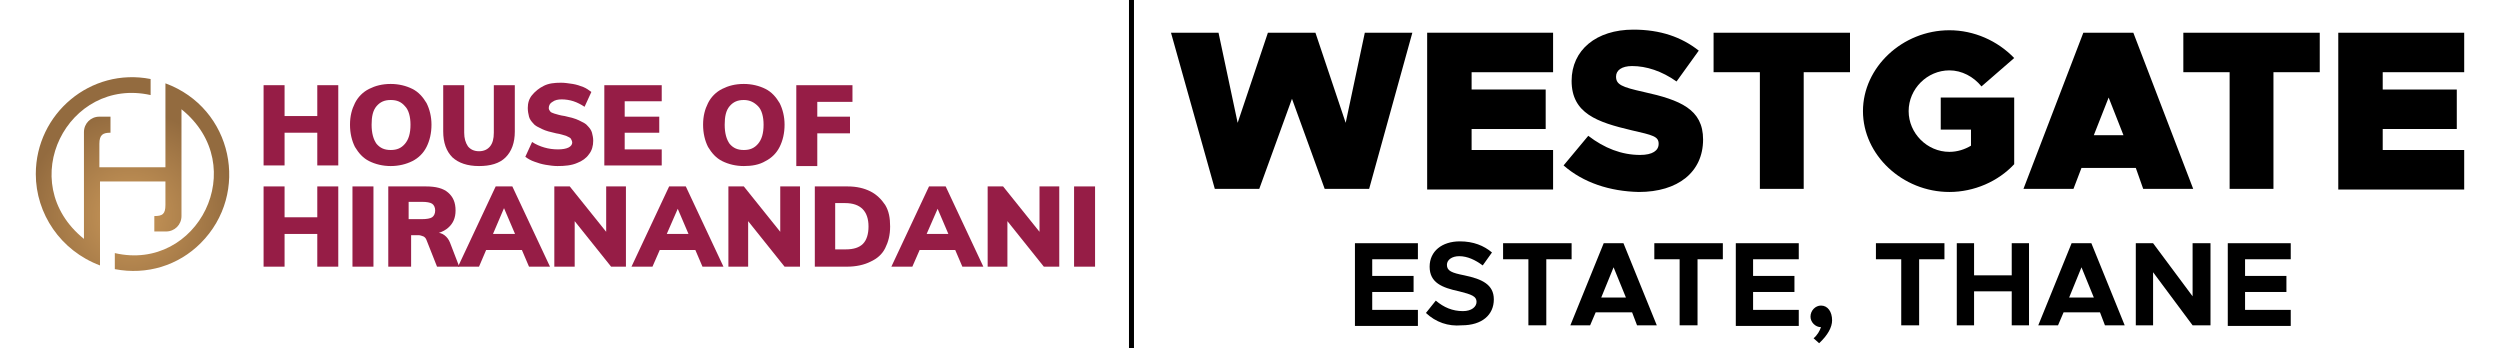
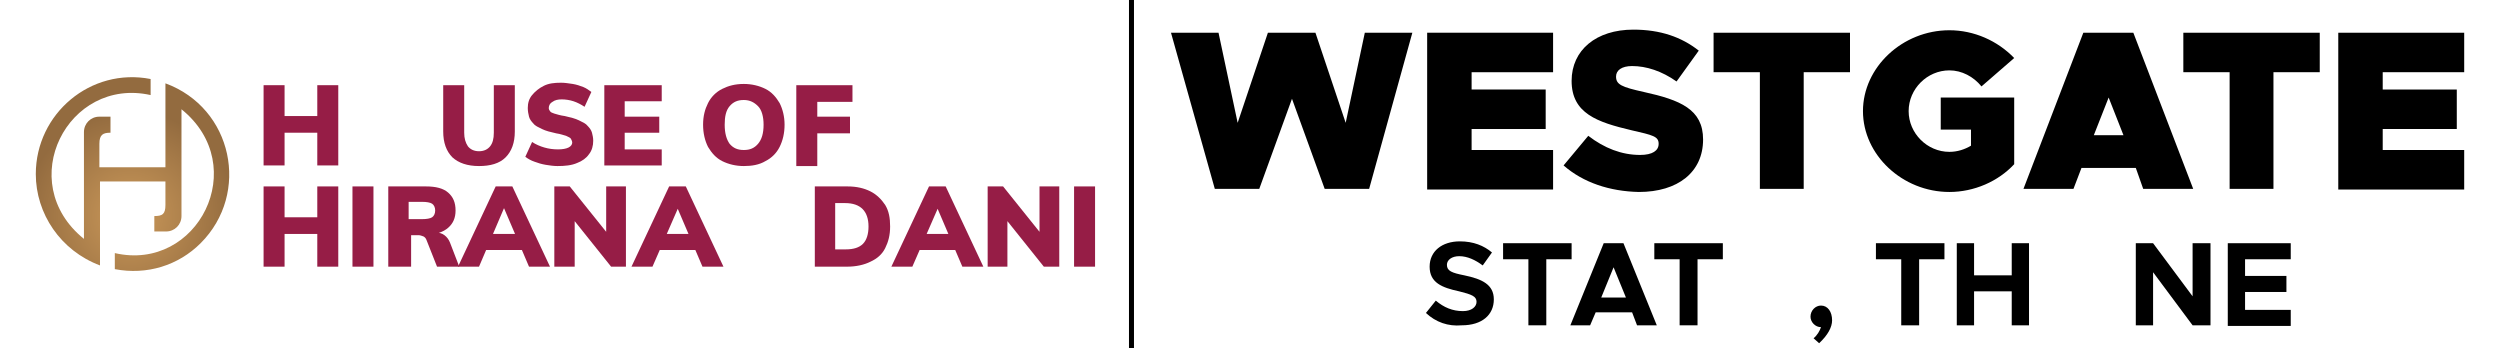
<svg xmlns="http://www.w3.org/2000/svg" version="1.0" id="Layer_1" x="0px" y="0px" viewBox="0 0 405 56.4" style="enable-background:new 0 0 405 56.4;" xml:space="preserve">
  <style type="text/css">
	.st0{fill:none;stroke:#000000;stroke-width:0.81;stroke-miterlimit:10;}
	.st1{fill:url(#SVGID_1_);}
	.st2{fill:#961D46;}
</style>
  <g>
    <line class="st0" x1="183.3" y1="0" x2="183.3" y2="56.4" />
    <g>
      <g>
        <radialGradient id="SVGID_1_" cx="21.082" cy="35.003" r="17.063" gradientUnits="userSpaceOnUse">
          <stop offset="0" style="stop-color:#CB995A" />
          <stop offset="1" style="stop-color:#936B3F" />
        </radialGradient>
        <path class="st1" d="M18.6,43.6V41C32,44.1,40.8,26.9,29.4,17.7v17.3c0,1.4-1.1,2.5-2.5,2.5H25V35c1.3,0,1.8-0.3,1.8-1.8v-3.8     H16.2V43C9.8,40.6,5.8,34.6,5.8,28.2c0-9.8,8.9-17.3,18.6-15.4v2.6C11,12.4,2.2,29.5,13.6,38.7l0-17.3c0-1.4,1.1-2.5,2.5-2.5h1.8     c0,0,0,2.4,0,2.6c-1.2,0-1.8,0.3-1.8,1.8v3.8h10.7c0-2.9,0-3.1,0-3.3h0V13.5c10.9,4,13.8,17.8,5.7,25.9     C28.9,43,23.8,44.6,18.6,43.6z" />
        <g>
          <g>
            <path class="st2" d="M42.7,26.8v-13h3.4v13H42.7z M43.7,21.5v-2.7h9.7v2.7H43.7z M51.4,26.8v-13h3.4v13H51.4z" />
-             <path class="st2" d="M63.3,26.9c-1.3,0-2.5-0.3-3.5-0.8c-1-0.5-1.7-1.3-2.3-2.3c-0.5-1-0.8-2.2-0.8-3.6c0-1.4,0.3-2.5,0.8-3.5       c0.5-1,1.3-1.8,2.3-2.3c1-0.5,2.1-0.8,3.5-0.8c1.3,0,2.5,0.3,3.5,0.8c1,0.5,1.7,1.3,2.3,2.3c0.5,1,0.8,2.2,0.8,3.5       c0,1.4-0.3,2.6-0.8,3.6c-0.5,1-1.3,1.8-2.3,2.3S64.6,26.9,63.3,26.9z M63.3,24.3c1,0,1.7-0.3,2.3-1c0.6-0.7,0.9-1.7,0.9-3.1       c0-1.3-0.3-2.4-0.9-3c-0.6-0.7-1.3-1-2.3-1c-1,0-1.7,0.3-2.3,1c-0.6,0.7-0.8,1.7-0.8,3c0,1.4,0.3,2.4,0.8,3.1       C61.6,24,62.3,24.3,63.3,24.3z" />
            <path class="st2" d="M77.6,26.9c-1.9,0-3.3-0.5-4.3-1.4c-1-1-1.5-2.4-1.5-4.2v-7.5h3.4v7.7c0,0.9,0.2,1.6,0.6,2.2       c0.4,0.5,1,0.8,1.8,0.8c0.8,0,1.4-0.3,1.8-0.8c0.4-0.5,0.6-1.2,0.6-2.2v-7.7h3.4v7.5c0,1.8-0.5,3.2-1.5,4.2       C80.9,26.5,79.4,26.9,77.6,26.9z" />
            <path class="st2" d="M90.3,26.9c-0.6,0-1.3-0.1-1.9-0.2c-0.6-0.1-1.3-0.3-1.8-0.5c-0.6-0.2-1.1-0.5-1.5-0.8l1.1-2.4       c0.6,0.4,1.3,0.7,2,0.9s1.4,0.3,2.2,0.3c0.7,0,1.3-0.1,1.7-0.3s0.6-0.5,0.6-0.8c0-0.2-0.1-0.4-0.2-0.6       c-0.1-0.2-0.4-0.3-0.8-0.5c-0.4-0.1-0.9-0.3-1.6-0.4c-0.9-0.2-1.7-0.4-2.3-0.7c-0.6-0.3-1.1-0.5-1.4-0.9       c-0.3-0.3-0.6-0.7-0.7-1.1c-0.1-0.4-0.2-0.9-0.2-1.4c0-0.8,0.2-1.5,0.7-2.1c0.5-0.6,1.1-1.1,1.9-1.5c0.8-0.4,1.7-0.5,2.8-0.5       c0.6,0,1.2,0.1,1.9,0.2c0.6,0.1,1.2,0.3,1.7,0.5c0.5,0.2,0.9,0.5,1.3,0.8l-1.1,2.4c-0.6-0.4-1.2-0.7-1.8-0.9s-1.3-0.3-1.9-0.3       s-1.1,0.1-1.5,0.4c-0.4,0.2-0.6,0.6-0.6,1c0,0.2,0.1,0.4,0.2,0.5c0.1,0.2,0.4,0.3,0.7,0.4c0.4,0.1,0.9,0.3,1.7,0.4       c0.9,0.2,1.7,0.4,2.3,0.7c0.6,0.3,1.1,0.5,1.4,0.9c0.3,0.3,0.6,0.7,0.7,1.1c0.1,0.4,0.2,0.8,0.2,1.3c0,0.8-0.2,1.6-0.7,2.2       c-0.4,0.6-1.1,1.1-1.9,1.4C92.6,26.8,91.5,26.9,90.3,26.9z" />
            <path class="st2" d="M97.9,26.8v-13h9.3v2.6h-6v2.5h5.6v2.6h-5.6v2.7h6v2.6H97.9z" />
            <path class="st2" d="M120.5,26.9c-1.3,0-2.5-0.3-3.5-0.8c-1-0.5-1.7-1.3-2.3-2.3c-0.5-1-0.8-2.2-0.8-3.6c0-1.4,0.3-2.5,0.8-3.5       c0.5-1,1.3-1.8,2.3-2.3c1-0.5,2.1-0.8,3.5-0.8c1.3,0,2.5,0.3,3.5,0.8c1,0.5,1.7,1.3,2.3,2.3c0.5,1,0.8,2.2,0.8,3.5       c0,1.4-0.3,2.6-0.8,3.6c-0.5,1-1.3,1.8-2.3,2.3C123,26.7,121.8,26.9,120.5,26.9z M120.5,24.3c1,0,1.7-0.3,2.3-1       c0.6-0.7,0.9-1.7,0.9-3.1c0-1.3-0.3-2.4-0.9-3s-1.3-1-2.3-1c-1,0-1.7,0.3-2.3,1c-0.6,0.7-0.8,1.7-0.8,3c0,1.4,0.3,2.4,0.8,3.1       C118.8,24,119.5,24.3,120.5,24.3z" />
            <path class="st2" d="M129,26.8v-13h9.1v2.7h-5.7v2.4h5.3v2.7h-5.3v5.3H129z" />
            <path class="st2" d="M42.7,43.2v-13h3.4v13H42.7z M43.7,37.9v-2.7h9.7v2.7H43.7z M51.4,43.2v-13h3.4v13H51.4z" />
            <path class="st2" d="M57.1,43.2v-13h3.4v13H57.1z" />
            <path class="st2" d="M62.9,43.2v-13h6.1c1.6,0,2.8,0.3,3.6,1c0.8,0.7,1.2,1.6,1.2,2.9c0,1.2-0.4,2.1-1.2,2.8       c-0.8,0.7-2,1.1-3.4,1.1l1.6-0.3c0.4,0,0.8,0.1,1.2,0.4c0.4,0.3,0.7,0.7,0.9,1.2l1.5,3.9h-3.6l-1.7-4.3       c-0.1-0.3-0.3-0.5-0.5-0.6c-0.3-0.1-0.5-0.2-0.8-0.2h-1.2v5.1H62.9z M66.2,35.5h2.2c0.7,0,1.3-0.1,1.6-0.3       c0.3-0.2,0.5-0.6,0.5-1.1c0-0.5-0.2-0.9-0.5-1.1c-0.3-0.2-0.9-0.3-1.6-0.3h-2.2V35.5z" />
            <path class="st2" d="M77.6,43.2h-3.4l6.1-13H83l6.1,13h-3.4l-4.4-10.3H82L77.6,43.2z M77,40.5l1.3-2.6h6.4l1.3,2.6H77z" />
            <path class="st2" d="M89.8,43.2v-13h2.5l6.5,8.1l-0.6,0.4v-8.5h3.2v13H99l-6.4-8l0.5-0.5v8.5H89.8z" />
            <path class="st2" d="M105.7,43.2h-3.4l6.1-13h2.7l6.1,13h-3.4l-4.4-10.3h0.8L105.7,43.2z M105.1,40.5l1.3-2.6h6.4l1.3,2.6       H105.1z" />
-             <path class="st2" d="M118,43.2v-13h2.5l6.5,8.1l-0.6,0.4v-8.5h3.2v13h-2.5l-6.4-8l0.5-0.5v8.5H118z" />
            <path class="st2" d="M132,43.2v-13h5.3c1.5,0,2.7,0.3,3.7,0.8c1,0.5,1.8,1.3,2.4,2.2c0.6,1,0.8,2.1,0.8,3.5       c0,1.4-0.3,2.5-0.8,3.5c-0.5,1-1.3,1.7-2.4,2.2c-1,0.5-2.3,0.8-3.8,0.8H132z M135.4,40.4h1.6c1.3,0,2.2-0.3,2.8-0.9       c0.6-0.6,0.9-1.6,0.9-2.8c0-2.5-1.3-3.8-3.8-3.8h-1.6V40.4z" />
            <path class="st2" d="M147.8,43.2h-3.4l6.1-13h2.7l6.1,13h-3.4l-4.4-10.3h0.8L147.8,43.2z M147.1,40.5l1.3-2.6h6.4l1.3,2.6       H147.1z" />
            <path class="st2" d="M160,43.2v-13h2.5l6.5,8.1l-0.6,0.4v-8.5h3.2v13h-2.5l-6.4-8l0.5-0.5v8.5H160z" />
            <path class="st2" d="M174,43.2v-13h3.4v13H174z" />
          </g>
        </g>
      </g>
    </g>
    <g>
      <path d="M189.7,5.3h7.7l3.1,14.6l4.9-14.6h7.7l4.9,14.6l3.1-14.6h7.7l-7,25.3h-7.2L209.3,16L204,30.6h-7.2L189.7,5.3z" />
      <path d="M238.4,11.7v2.8h12v6.4h-12v3.4h13.2v6.4h-20.4V5.3h20.4v6.4H238.4z" />
      <path d="M253.3,26.8l4-4.8c2.6,2,5.4,3.1,8.4,3.1c2,0,3-0.7,3-1.8c0-1.2-0.9-1.4-4.4-2.2c-5.5-1.3-9.7-2.7-9.7-8c0-5,4-8.3,10-8.3    c4.4,0,7.8,1.2,10.6,3.4l-3.6,5c-2.4-1.7-4.9-2.5-7.2-2.5c-1.7,0-2.6,0.7-2.6,1.7c0,1.3,0.9,1.7,4.5,2.5c5.9,1.3,9.6,2.8,9.6,7.7    c0,5.3-4.1,8.5-10.4,8.5C260.8,31,256.5,29.6,253.3,26.8z" />
      <path d="M285.1,11.7h-7.5V5.3h22.1v6.4h-7.5v18.9h-7.1V11.7z" />
      <path d="M314.4,15.8h11.9v10.8c-2.6,2.8-6.5,4.5-10.5,4.5c-7.6,0-14-6-14-13.1c0-7.1,6.4-13.1,14-13.1c4,0,7.8,1.7,10.5,4.5    l-5.3,4.6c-1.3-1.6-3.2-2.6-5.2-2.6c-3.6,0-6.6,3-6.6,6.6c0,3.6,3,6.6,6.6,6.6c1.3,0,2.5-0.4,3.5-1V21h-4.9V15.8z" />
      <path d="M346,27.2h-8.8l-1.3,3.4h-8.1l9.7-25.3h8.1l9.7,25.3h-8.1L346,27.2z M344,21.9l-2.4-6.1l-2.4,6.1H344z" />
      <path d="M361.2,11.7h-7.5V5.3h22.1v6.4h-7.5v18.9h-7.1V11.7z" />
      <path d="M386,11.7v2.8h12v6.4h-12v3.4h13.2v6.4h-20.4V5.3h20.4v6.4H386z" />
    </g>
    <g>
-       <path d="M222.3,42v2.7h6.7v2.6h-6.7v2.9h7.4v2.6h-10.2V39.4h10.2V42H222.3z" />
      <path d="M231,50.7l1.6-2c1.3,1.1,2.7,1.7,4.4,1.7c1.4,0,2.2-0.7,2.2-1.5c0-0.9-0.8-1.2-2.8-1.7c-2.8-0.6-4.8-1.4-4.8-4    c0-2.5,2-4.1,4.9-4.1c2.2,0,3.9,0.7,5.2,1.8l-1.5,2.1c-1.2-0.9-2.5-1.5-3.8-1.5c-1.2,0-2,0.6-2,1.4c0,1,0.8,1.3,2.8,1.7    c2.9,0.6,4.8,1.5,4.8,3.9c0,2.5-1.9,4.2-5.2,4.2C234.6,52.9,232.6,52.2,231,50.7z" />
      <path d="M247.6,42h-4.1v-2.6h11.1V42h-4.1v10.7h-2.9V42z" />
      <path d="M264.4,50.6h-5.9l-0.9,2.1h-3.2l5.4-13.3h3.2l5.4,13.3h-3.2L264.4,50.6z M263.4,48.2l-2-4.9l-2,4.9H263.4z" />
      <path d="M272.2,42H268v-2.6h11.1V42H275v10.7h-2.9V42z" />
-       <path d="M284,42v2.7h6.7v2.6H284v2.9h7.4v2.6h-10.2V39.4h10.2V42H284z" />
      <path d="M293.8,54.8c0.6-0.5,1-1.2,1.2-1.8c-0.9,0-1.7-0.8-1.7-1.7c0-1,0.8-1.8,1.7-1.8c1.1,0,1.8,1,1.8,2.4    c0,1.1-0.7,2.4-2.1,3.7L293.8,54.8z" />
      <path d="M308,42h-4.1v-2.6H315V42h-4.1v10.7H308V42z" />
      <path d="M328.7,39.4v13.3h-2.8v-5.5h-6.1v5.5h-2.8V39.4h2.8v5.2h6.1v-5.2H328.7z" />
-       <path d="M340.2,50.6h-5.9l-0.9,2.1h-3.2l5.4-13.3h3.2l5.4,13.3h-3.2L340.2,50.6z M339.2,48.2l-2-4.9l-2,4.9H339.2z" />
      <path d="M346,39.4h2.8l6.4,8.6v-8.6h2.9v13.3h-2.9l-6.4-8.6v8.6H346V39.4z" />
      <path d="M363.7,42v2.7h6.7v2.6h-6.7v2.9h7.4v2.6h-10.2V39.4h10.2V42H363.7z" />
    </g>
  </g>
</svg>